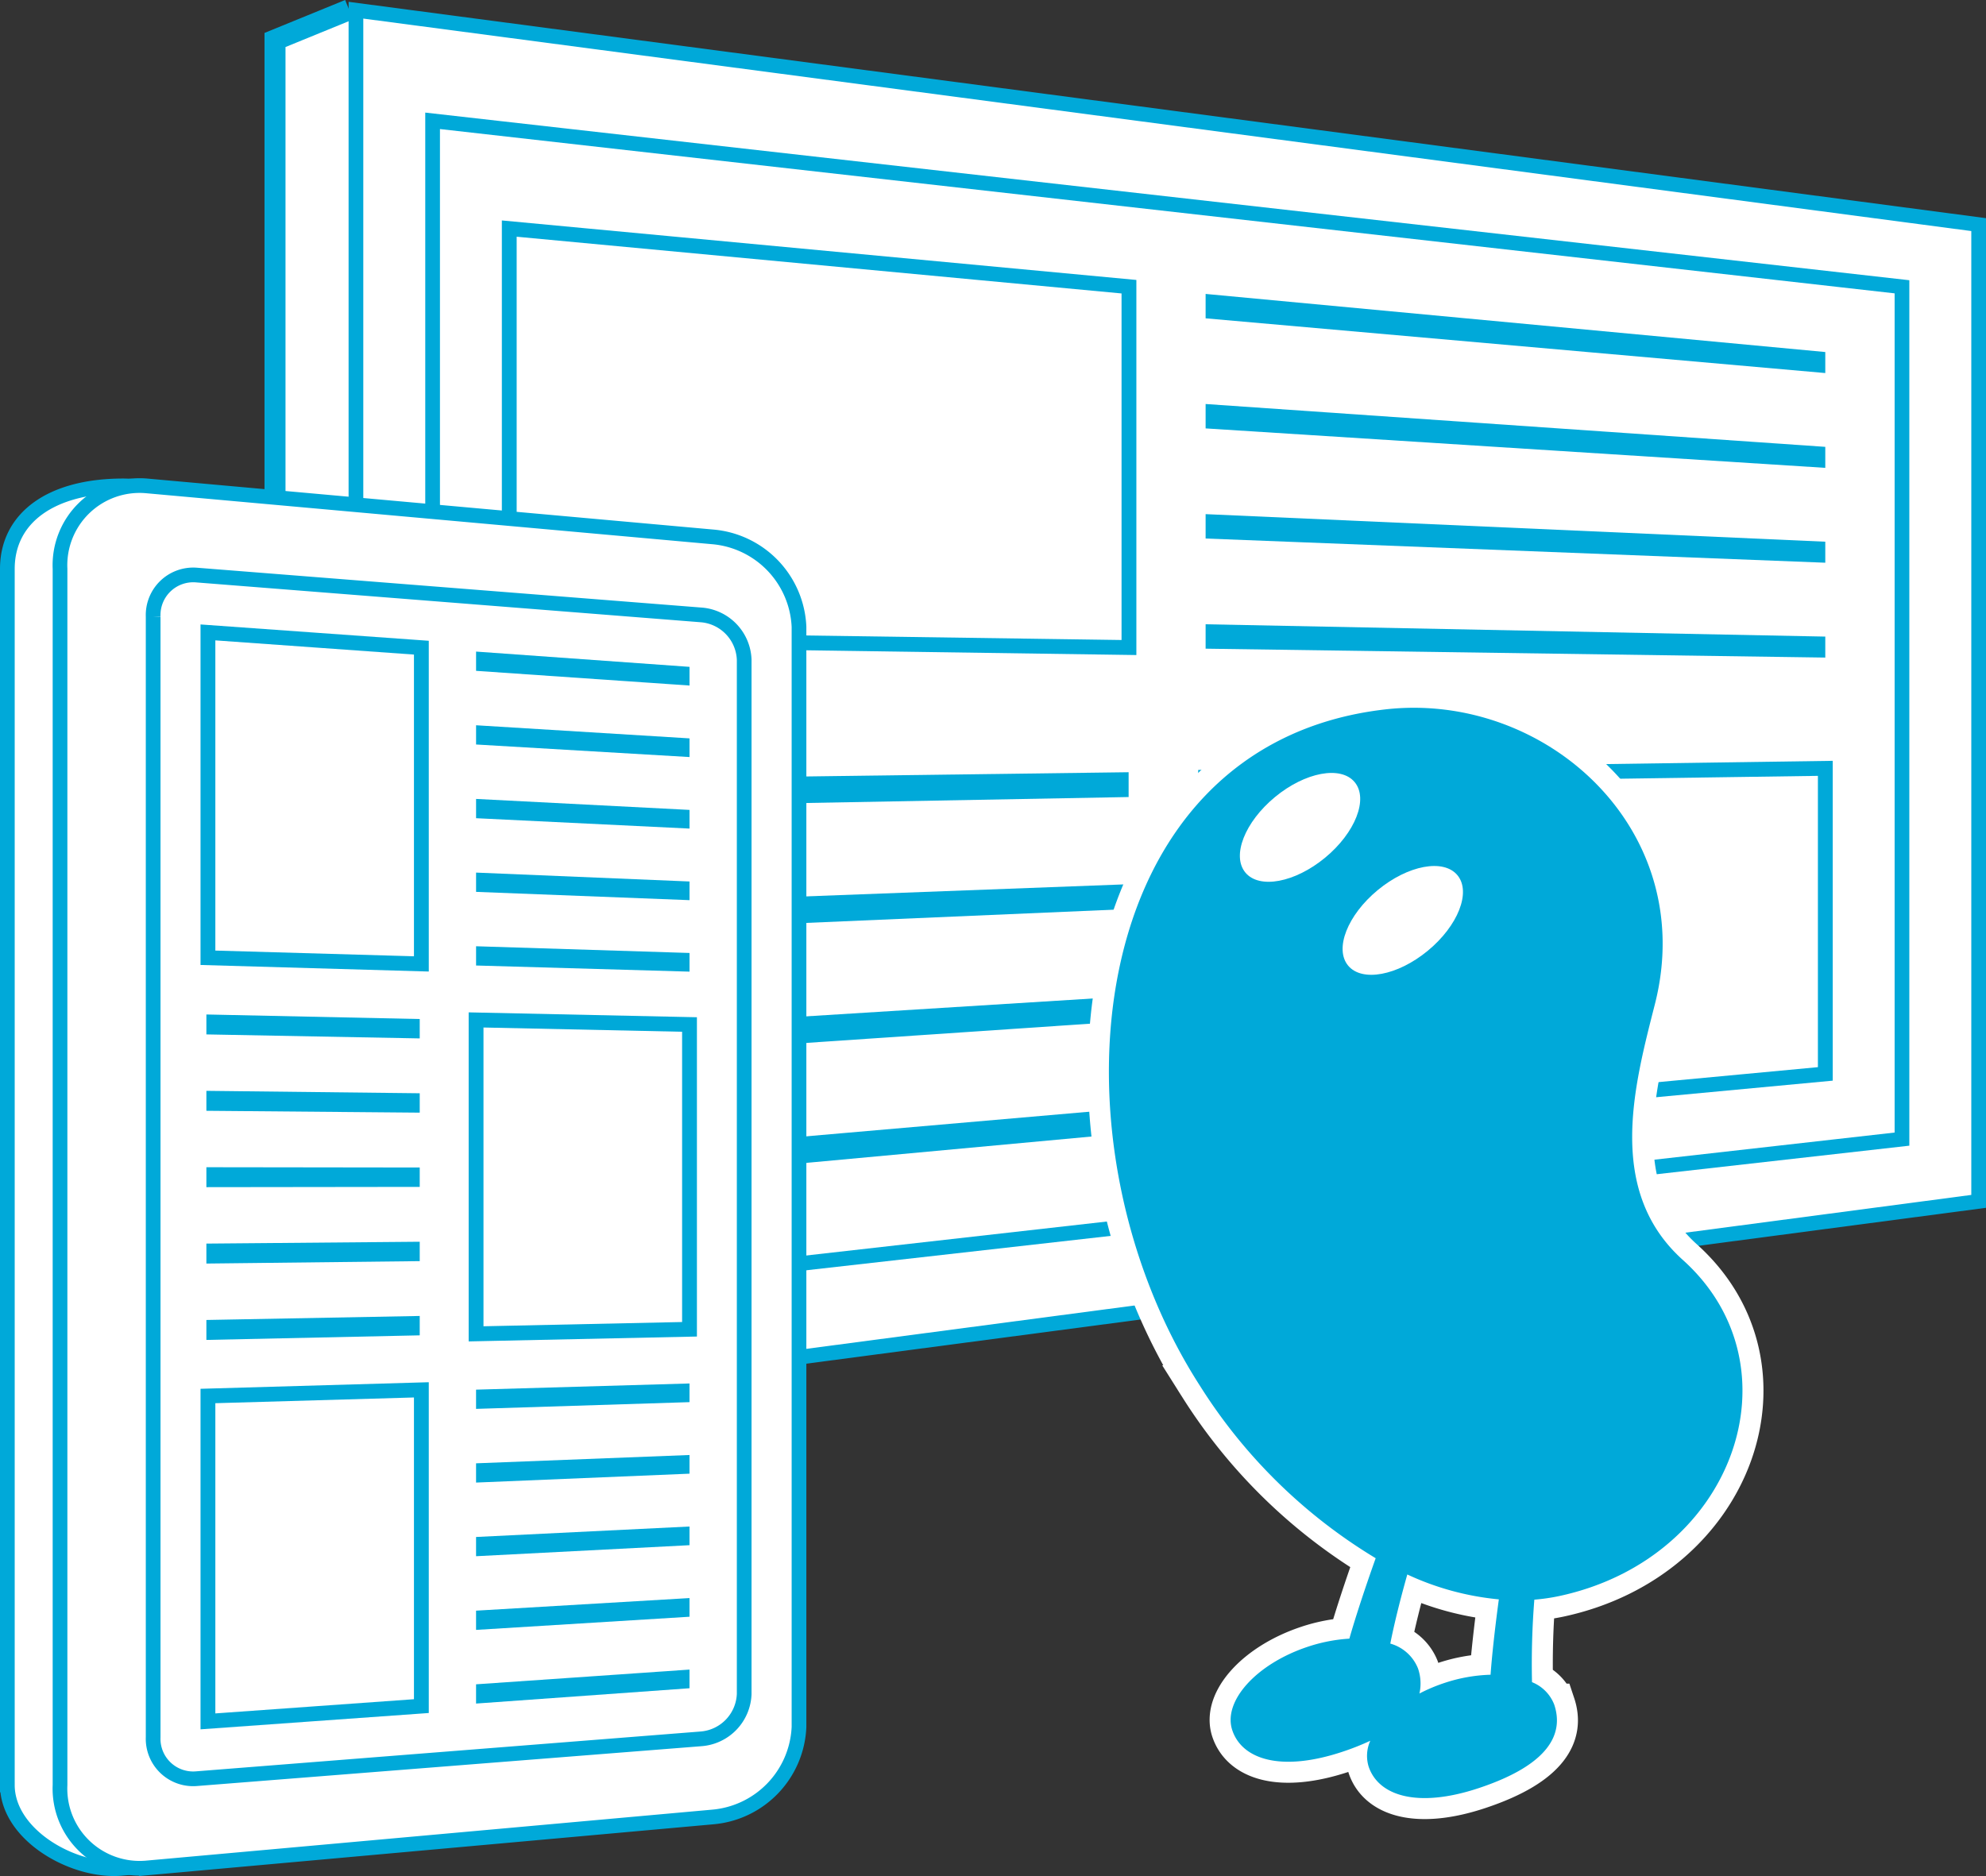
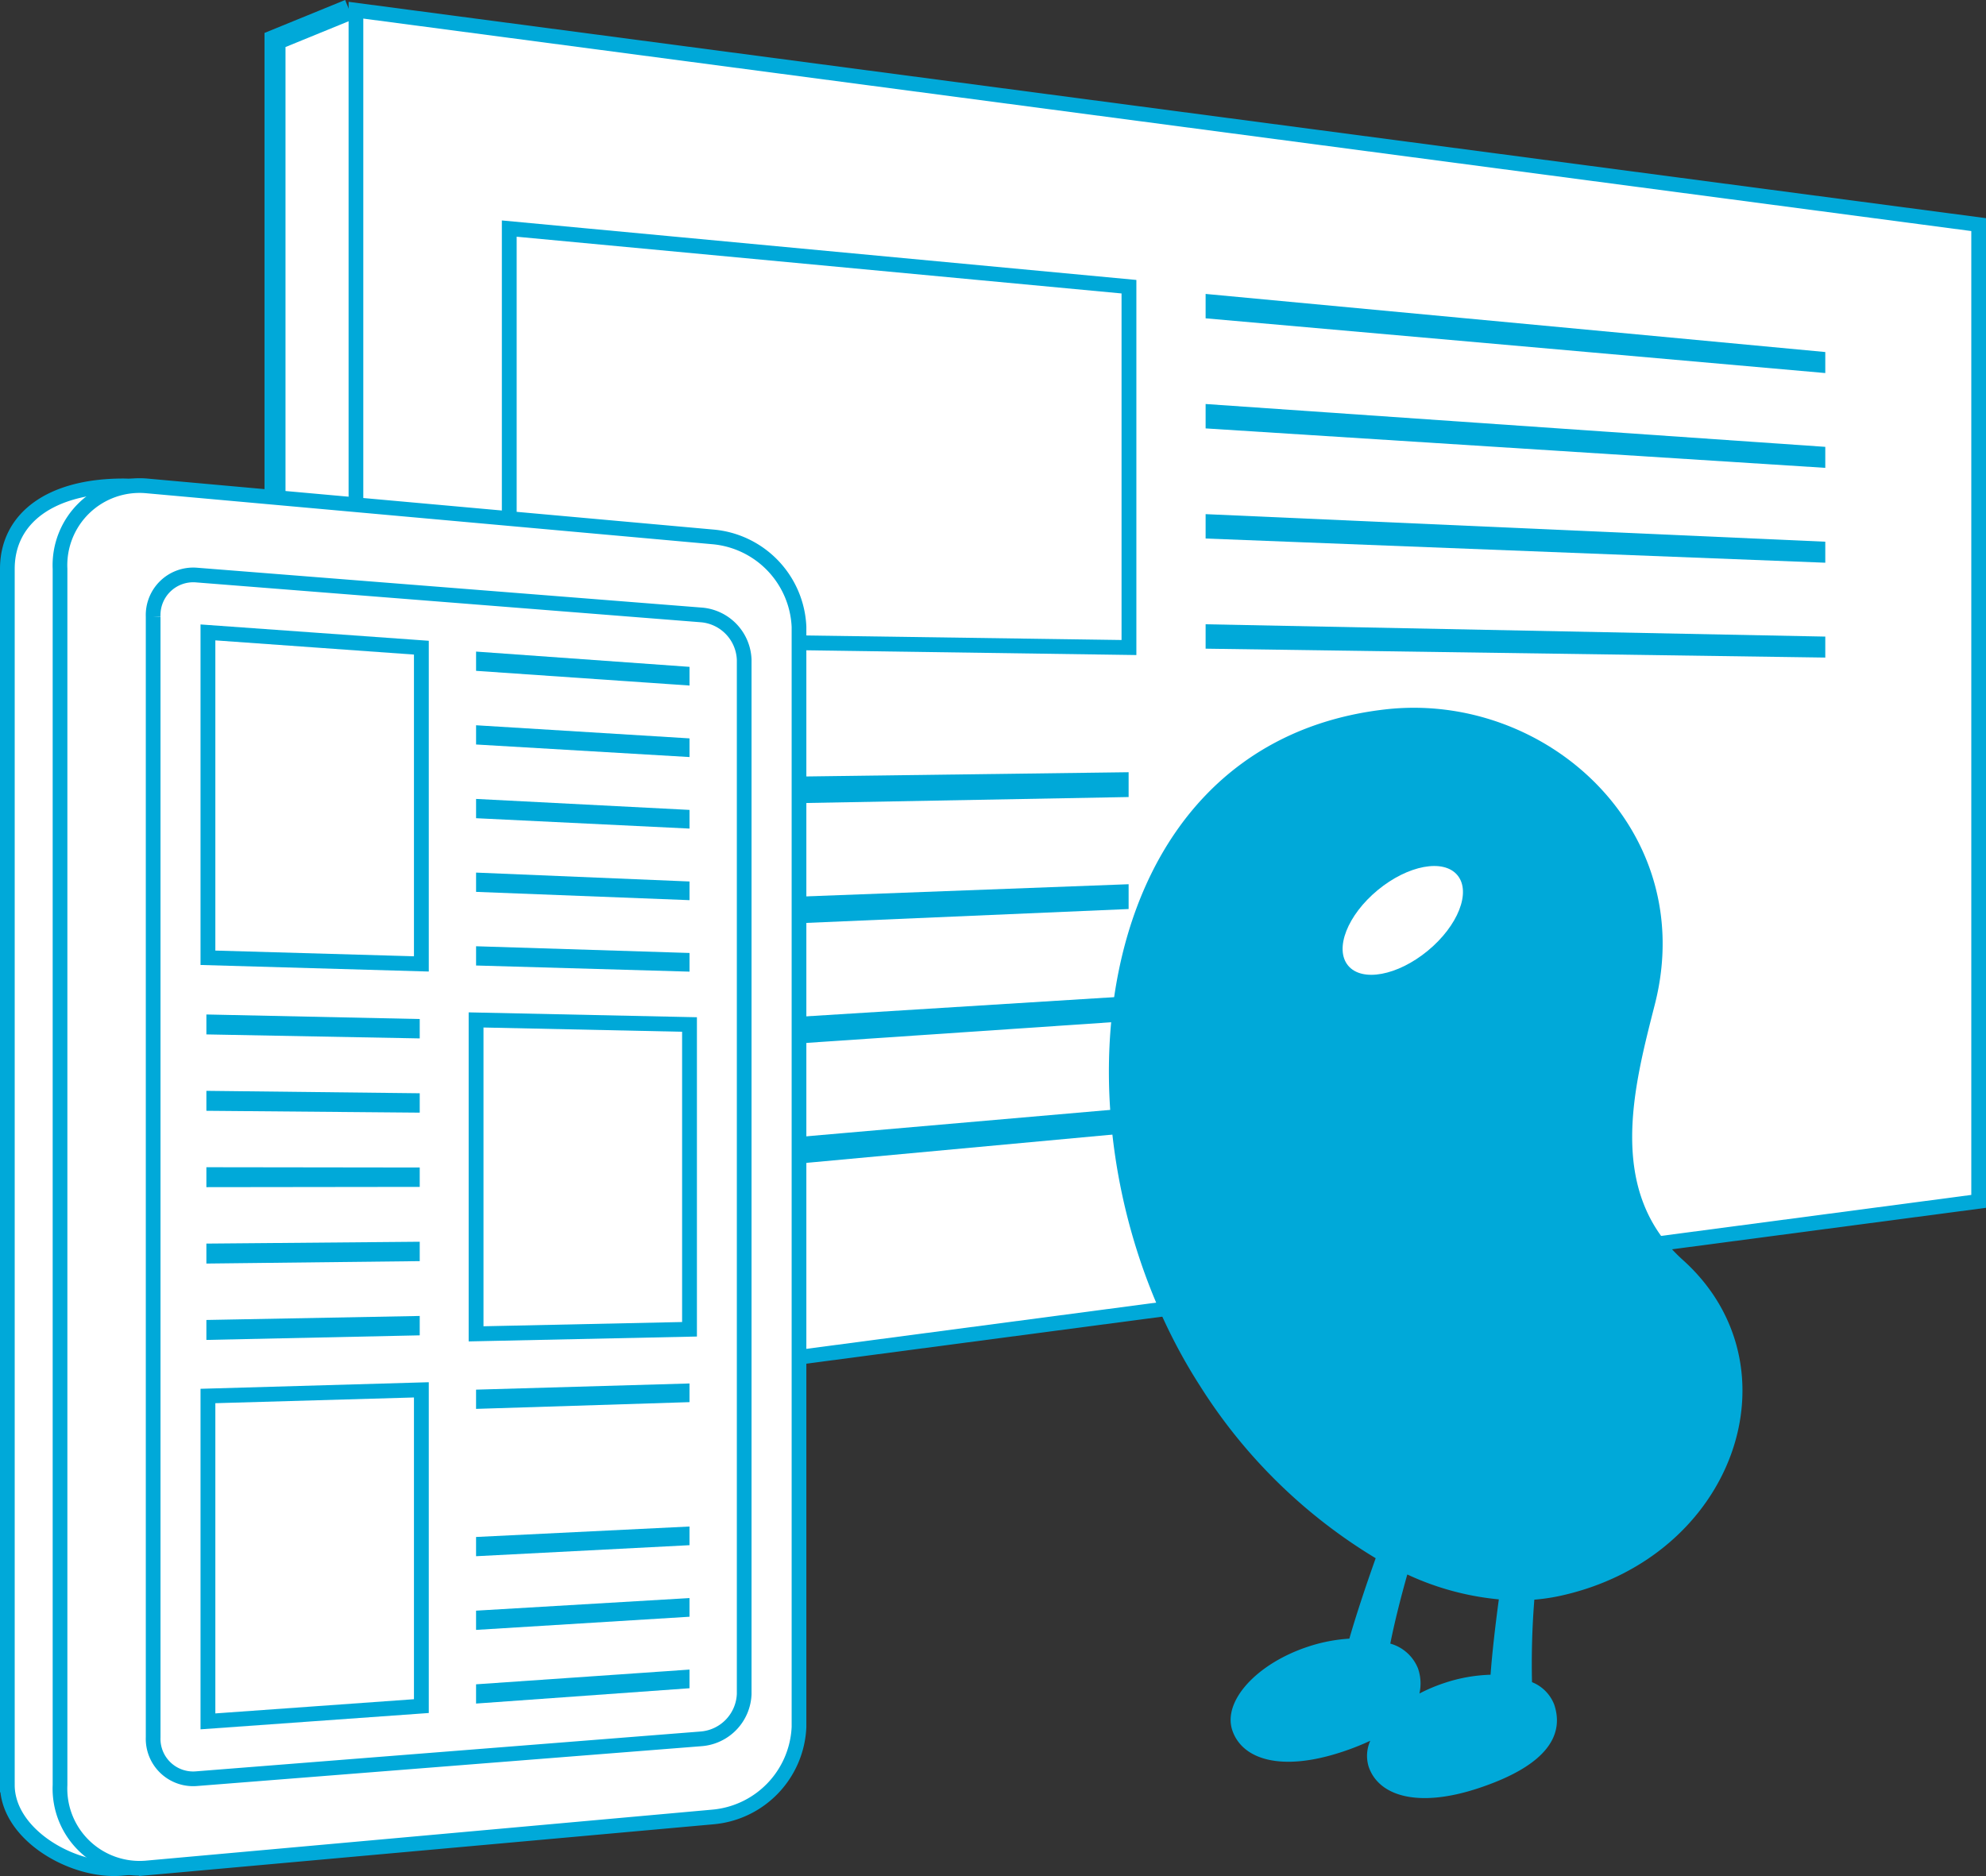
<svg xmlns="http://www.w3.org/2000/svg" height="126.602" viewBox="0 0 133.992 126.602" width="133.992">
  <rect x="0" y="0" width="133.992" height="126.602" fill="#333333" stroke="none" />
  <path d="m1017.01 1672.824h-5.876v-85.713l5-2.043" fill="#fff" stroke="#00a9d9" stroke-miterlimit="10" stroke-width="1.417" transform="translate(-992.58 -1584.413)" />
  <path d="m993.592 1703.946v-82.063c0-3.392 2.871-5.6 7.822-5.6 2.426 0 22.777 2.231 36.2 3.44a6.372 6.372 0 0 1 5.836 6.069v74.248a6.372 6.372 0 0 1 -5.836 6.069c-12.728 1.147-23.581 2.317-36.309 3.464-3.224.295-7.712-2.236-7.713-5.627z" fill="#fff" stroke="#00a9d9" stroke-miterlimit="10" stroke-width=".992" transform="translate(-993.096 -1583.495)" />
  <path d="m1125.92 1665.482-109.481 14.469v-94.851l109.481 14.469z" fill="#fff" stroke="#00a9d9" stroke-miterlimit="10" stroke-width=".992" transform="translate(-992.424 -1584.412)" />
-   <path d="m1021.463 1672.268v-79.916l99.136 11.2v57.516z" fill="#fff" stroke="#00a9d9" stroke-miterlimit="10" stroke-width=".992" transform="translate(-992.276 -1584.199)" />
  <path d="m1026.488 1599.416 41.81 3.922v24.349l-41.81-.6z" fill="none" stroke="#00a9d9" stroke-miterlimit="10" transform="translate(-992.129 -1583.991)" />
-   <path d="m1072.128 1635.4 41.81-.6v20.62l-41.81 3.921z" fill="none" stroke="#00a9d9" stroke-miterlimit="10" transform="translate(-990.787 -1582.951)" />
  <path d="m1072.128 1603.7 41.808 3.921v1.418l-41.808-3.693z" fill="#00a9d9" transform="translate(-990.787 -1583.865)" />
  <path d="m1072.128 1610.916 41.808 2.891v1.417l-41.808-2.662z" fill="#00a9d9" transform="translate(-990.787 -1583.653)" />
  <path d="m1072.128 1618.136 41.808 1.86v1.418l-41.808-1.633z" fill="#00a9d9" transform="translate(-990.787 -1583.441)" />
  <path d="m1072.128 1625.355 41.808.831v1.416l-41.808-.6z" fill="#00a9d9" transform="translate(-990.787 -1583.228)" />
  <path d="m1026.466 1635.6 41.809-.546v1.674l-41.809.773z" fill="#00a9d9" transform="translate(-992.129 -1582.943)" />
  <path d="m1026.466 1643.972 41.809-1.576v1.674l-41.809 1.8z" fill="#00a9d9" transform="translate(-992.129 -1582.727)" />
  <path d="m1026.466 1652.346 41.809-2.606v1.674l-41.809 2.834z" fill="#00a9d9" transform="translate(-992.129 -1582.511)" />
  <path d="m1026.466 1660.721 41.809-3.637v1.674l-41.809 3.865z" fill="#00a9d9" transform="translate(-992.129 -1582.295)" />
  <path d="m997.044 1703.947v-82.063a5.373 5.373 0 0 1 5.836-5.6l38.185 3.44a6.371 6.371 0 0 1 5.836 6.069v74.248a6.372 6.372 0 0 1 -5.836 6.069l-38.185 3.44a5.375 5.375 0 0 1 -5.836-5.603z" fill="#fff" stroke="#00a9d9" stroke-miterlimit="10" stroke-width=".992" transform="translate(-992.994 -1583.496)" />
  <path d="m1003.148 1700.557v-75.629a2.707 2.707 0 0 1 2.917-2.8l34.042 2.689a3.148 3.148 0 0 1 2.917 3.023v69.8a3.152 3.152 0 0 1 -2.917 3.024l-34.042 2.688a2.7 2.7 0 0 1 -2.917-2.795z" fill="#fff" stroke="#00a9d9" stroke-miterlimit="10" stroke-width=".992" transform="translate(-992.815 -1583.323)" />
  <path d="m1006.738 1625.889 14.4 1.03v21.34l-14.4-.414z" fill="none" stroke="#00a9d9" stroke-miterlimit="10" transform="translate(-992.709 -1583.213)" />
  <path d="m1024.312 1651.293 14.4.308v20.567l-14.4.308z" fill="none" stroke="#00a9d9" stroke-miterlimit="10" transform="translate(-992.192 -1582.466)" />
  <path d="m1006.738 1675.957 14.4-.415v21.342l-14.4 1.03z" fill="none" stroke="#00a9d9" stroke-miterlimit="10" transform="translate(-992.709 -1581.753)" />
  <g fill="#00a9d9">
    <path d="m1024.312 1627.146 14.4 1.03v1.261l-14.4-.992z" transform="translate(-992.192 -1583.176)" />
    <path d="m1024.312 1631.976 14.4.885v1.26l-14.4-.847z" transform="translate(-992.192 -1583.034)" />
    <path d="m1024.312 1636.805 14.4.741v1.26l-14.4-.7z" transform="translate(-992.192 -1582.892)" />
    <path d="m1024.312 1641.634 14.4.6v1.26l-14.4-.559z" transform="translate(-992.192 -1582.75)" />
    <path d="m1024.312 1646.463 14.4.453v1.26l-14.4-.414z" transform="translate(-992.192 -1582.608)" />
    <path d="m1006.636 1650.935 14.394.307v1.308l-14.394-.27z" transform="translate(-992.712 -1582.476)" />
    <path d="m1006.636 1655.941 14.394.163v1.308l-14.394-.125z" transform="translate(-992.712 -1582.329)" />
    <path d="m1006.636 1660.948 14.394.019v1.308l-14.394.018z" transform="translate(-992.712 -1582.182)" />
    <path d="m1006.636 1665.958 14.394-.125v1.308l-14.394.164z" transform="translate(-992.712 -1582.038)" />
    <path d="m1006.636 1670.969 14.394-.271v1.308l-14.394.309z" transform="translate(-992.712 -1581.895)" />
-     <path d="m1024.311 1675.541 14.4-.417v1.26l-14.4.455z" transform="translate(-992.192 -1581.765)" />
-     <path d="m1024.311 1680.374 14.4-.561v1.26l-14.4.6z" transform="translate(-992.192 -1581.627)" />
+     <path d="m1024.311 1675.541 14.4-.417v1.26l-14.4.455" transform="translate(-992.192 -1581.765)" />
    <path d="m1024.311 1685.208 14.4-.706v1.26l-14.4.744z" transform="translate(-992.192 -1581.49)" />
    <path d="m1024.311 1690.041 14.4-.85v1.26l-14.4.888z" transform="translate(-992.192 -1581.351)" />
    <path d="m1024.311 1694.874 14.4-.994v1.26l-14.4 1.033z" transform="translate(-992.192 -1581.214)" />
  </g>
-   <path d="m1104.51 1668.089c-5.21-4.679-3.274-11.79-1.884-17.258 2.994-11.773-7.372-21.145-18.223-19.889-20.557 2.38-23.107 29.158-12.449 45.676a35.92 35.92 0 0 0 11.834 11.6c-.688 1.928-1.368 3.994-1.776 5.428a10.939 10.939 0 0 0 -2.818.551c-3.459 1.153-5.733 3.672-5.081 5.628s3.265 2.843 7.444 1.45a17.176 17.176 0 0 0 1.866-.739 2.493 2.493 0 0 0 -.112 1.74c.652 1.956 3.266 2.844 7.443 1.451 4.759-1.587 5.733-3.673 5.081-5.628a2.661 2.661 0 0 0 -1.5-1.517 54.542 54.542 0 0 1 .157-5.567 13.32 13.32 0 0 0 1.675-.243c11.864-2.545 16.322-15.516 8.343-22.683zm-16.118 28.559a11.325 11.325 0 0 0 -1.652.7 3.1 3.1 0 0 0 -.1-1.7 2.831 2.831 0 0 0 -1.866-1.668c.275-1.391.69-3.044 1.147-4.665a18.767 18.767 0 0 0 6.176 1.68c-.253 1.876-.466 3.773-.558 5.086a10.787 10.787 0 0 0 -3.147.567z" fill="none" stroke="#fff" stroke-width="2.835" transform="translate(-990.973 -1583.067)" />
  <path d="m1104.51 1668.089c-5.21-4.679-3.274-11.79-1.884-17.258 2.994-11.773-7.372-21.145-18.223-19.889-20.557 2.38-23.107 29.158-12.449 45.676a35.92 35.92 0 0 0 11.834 11.6c-.688 1.928-1.368 3.994-1.776 5.428a10.939 10.939 0 0 0 -2.818.551c-3.459 1.153-5.733 3.672-5.081 5.628s3.265 2.843 7.444 1.45a17.176 17.176 0 0 0 1.866-.739 2.493 2.493 0 0 0 -.112 1.74c.652 1.956 3.266 2.844 7.443 1.451 4.759-1.587 5.733-3.673 5.081-5.628a2.661 2.661 0 0 0 -1.5-1.517 54.542 54.542 0 0 1 .157-5.567 13.32 13.32 0 0 0 1.675-.243c11.864-2.545 16.322-15.516 8.343-22.683zm-16.118 28.559a11.325 11.325 0 0 0 -1.652.7 3.1 3.1 0 0 0 -.1-1.7 2.831 2.831 0 0 0 -1.866-1.668c.275-1.391.69-3.044 1.147-4.665a18.767 18.767 0 0 0 6.176 1.68c-.253 1.876-.466 3.773-.558 5.086a10.787 10.787 0 0 0 -3.147.567z" fill="#00a9d9" transform="translate(-990.973 -1583.067)" />
-   <path d="m1080.122 1640.821c-2.037 1.683-4.445 2.132-5.379 1s-.039-3.411 2-5.095 4.447-2.133 5.379-1 .039 3.411-2 5.095z" fill="#fff" transform="translate(-990.721 -1582.941)" />
  <path d="m1086.855 1646.919c-2.039 1.683-4.445 2.132-5.379 1s-.037-3.409 2-5.092 4.447-2.134 5.381-1 .038 3.408-2.002 5.092z" fill="#fff" transform="translate(-990.523 -1582.762)" />
</svg>